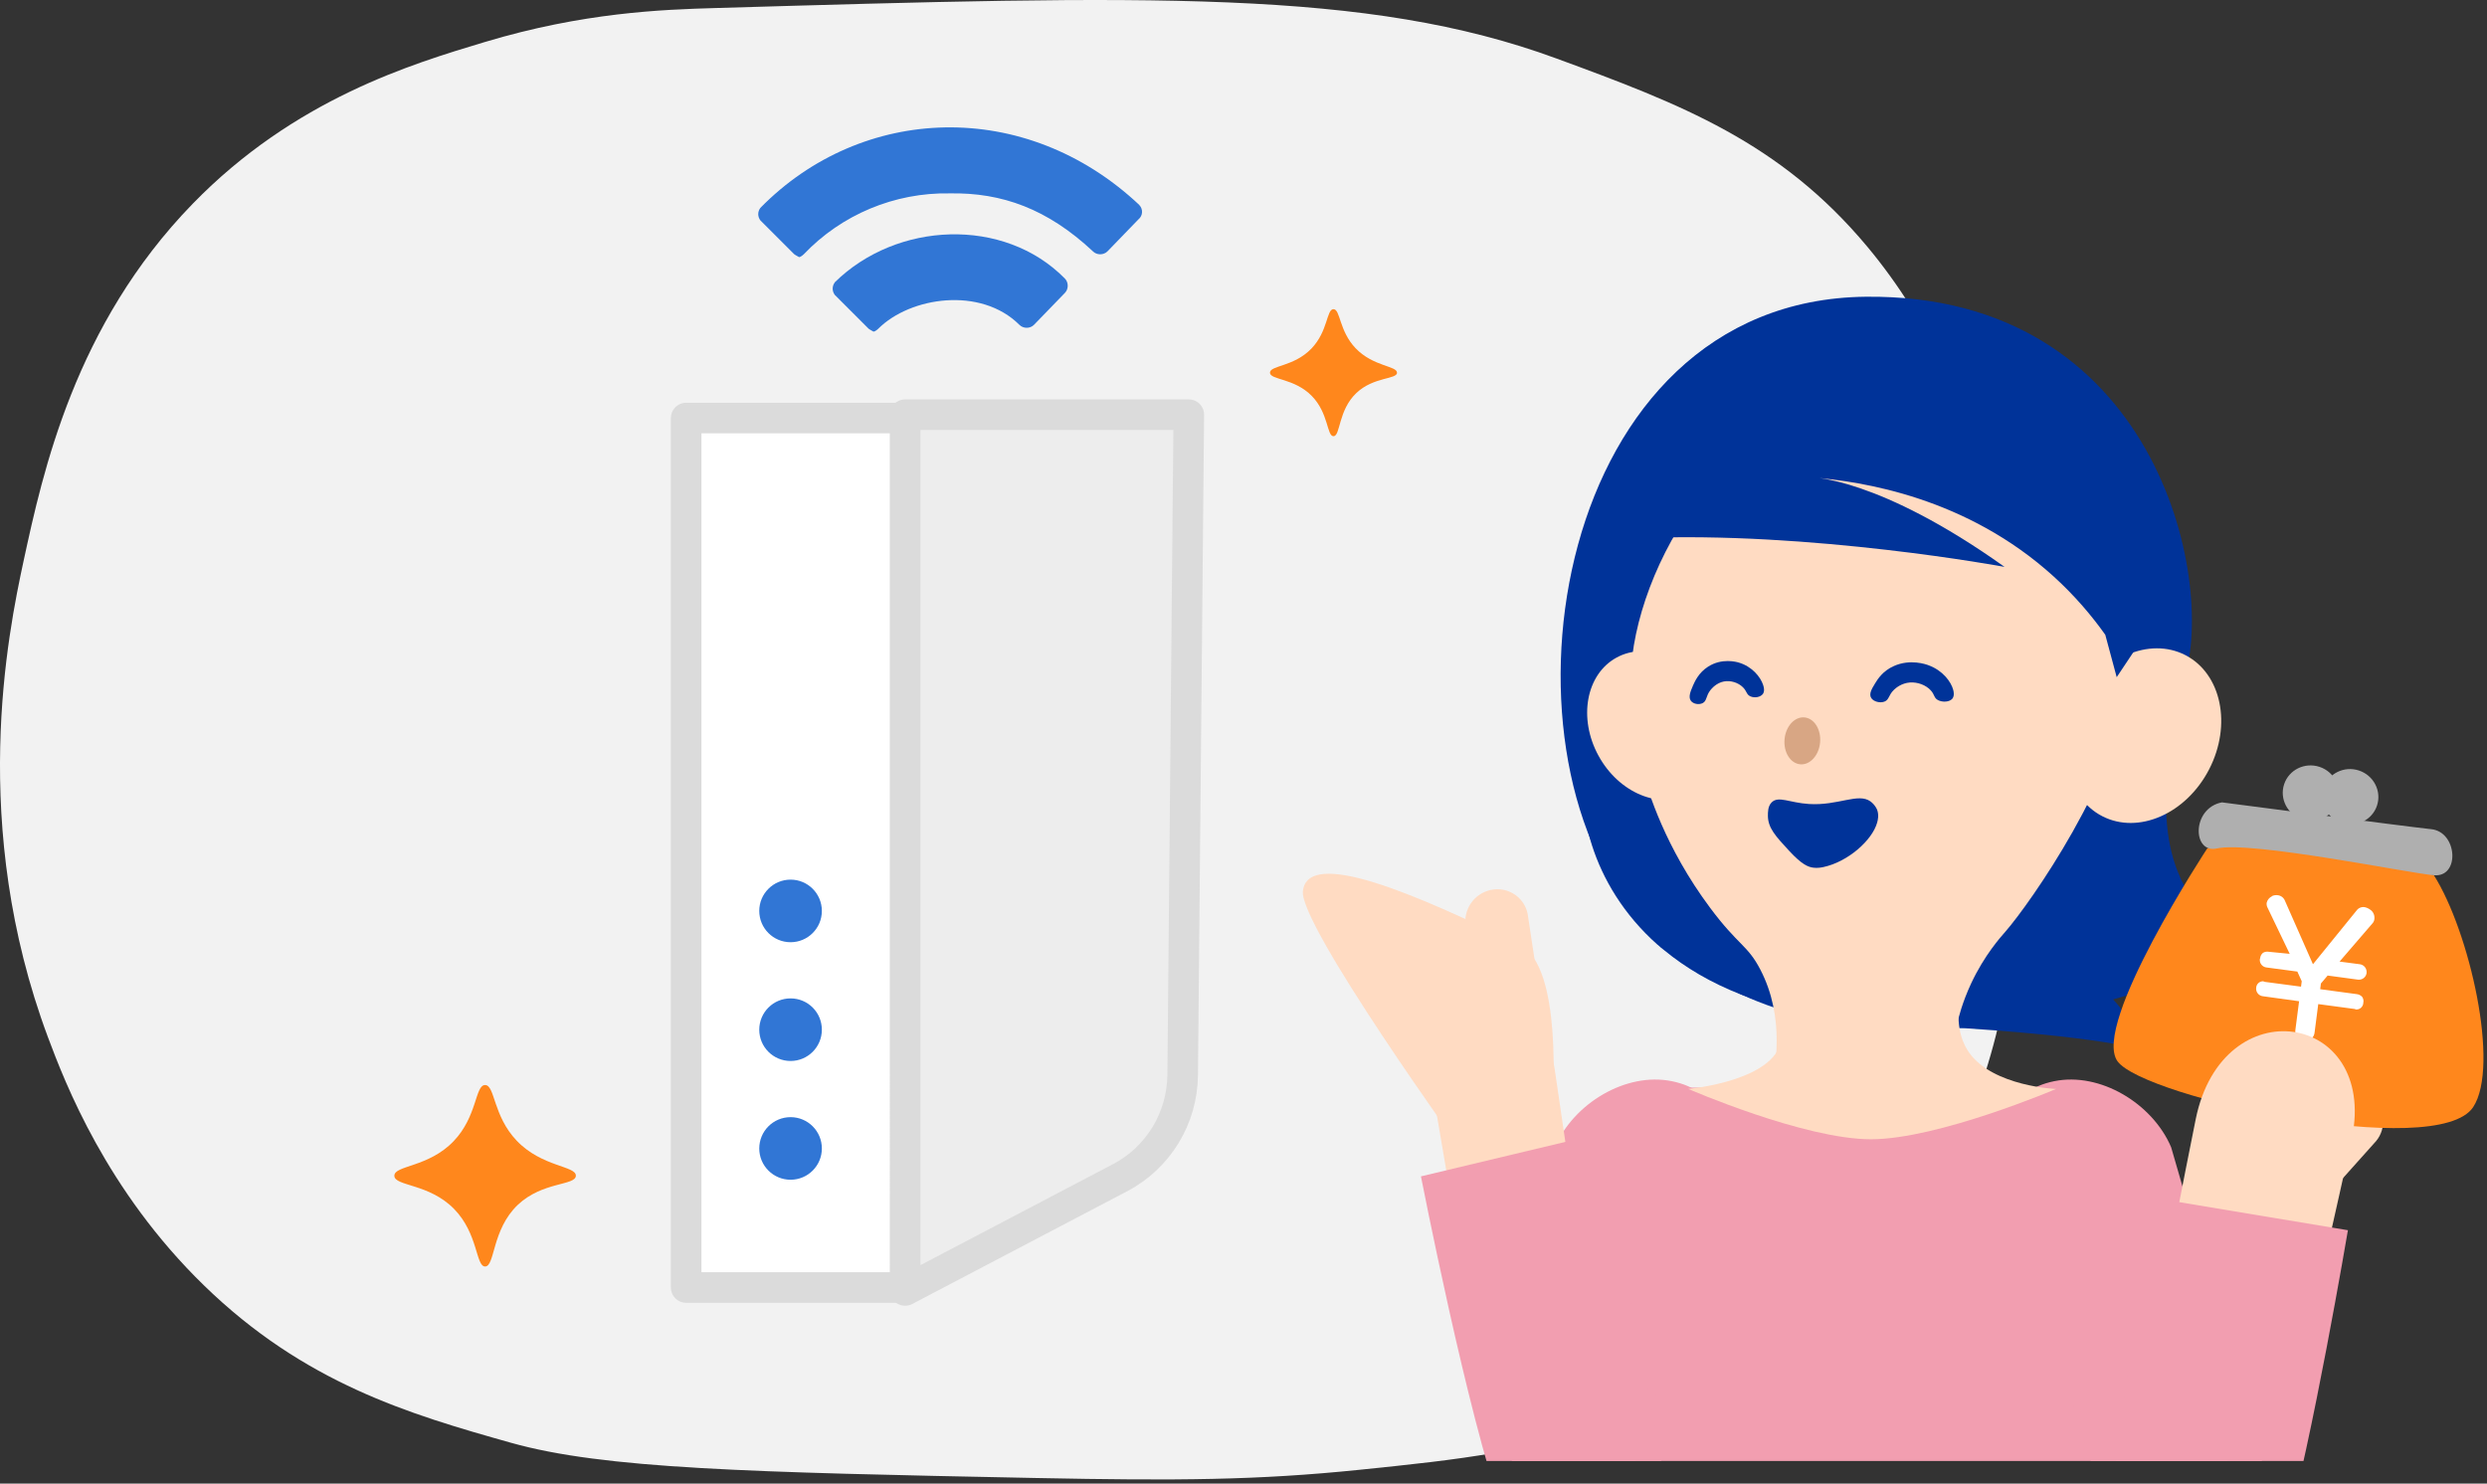
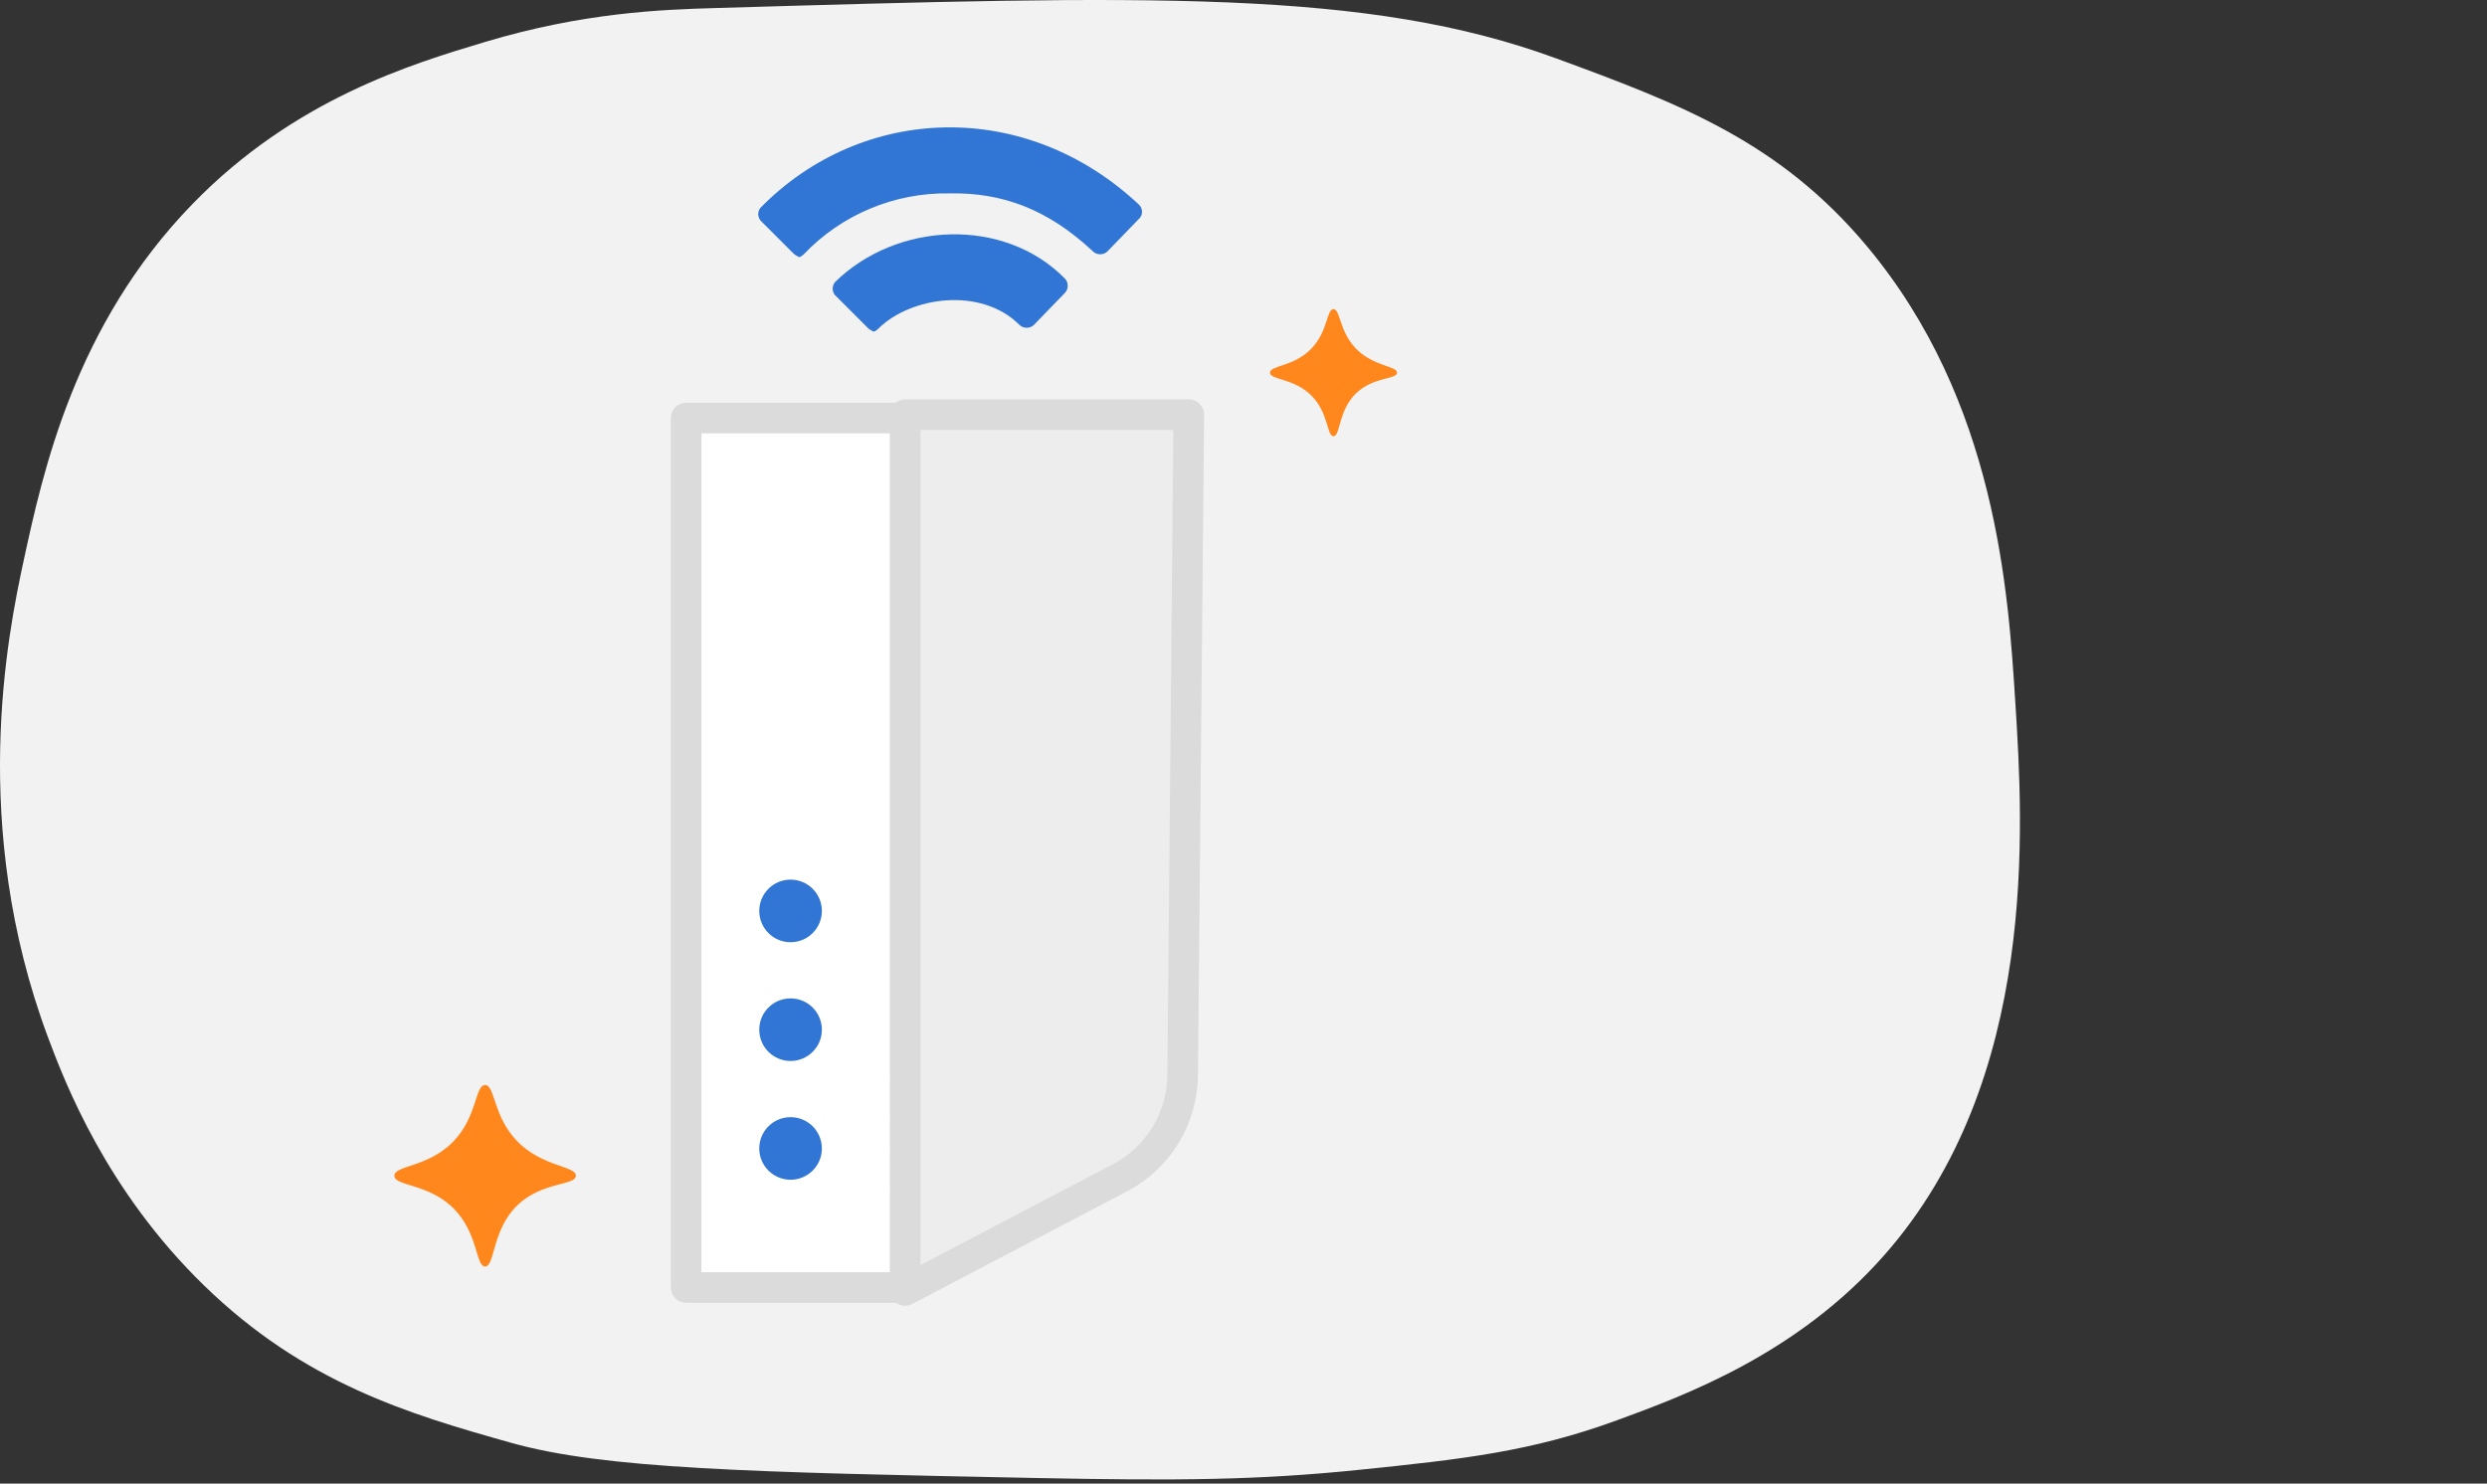
<svg xmlns="http://www.w3.org/2000/svg" id="a" width="243.93" height="145.54" viewBox="0 0 243.93 145.54">
  <rect x="0" y="0" width="243.93" height="145.54" fill="#333333" stroke="none" />
  <defs>
    <style>.d,.e{fill:#fff;}.f{fill:#d8a684;}.g{fill:#f29eb0;}.e,.h{stroke:#dbdbdb;stroke-linecap:round;stroke-linejoin:round;stroke-width:3px;}.i{clip-path:url(#c);}.j{fill:#039;}.k{fill:#afafaf;}.l{fill:none;}.m{fill:#ff871c;}.n{fill:#ffdbc2;}.o{fill:#3176d5;}.p{fill:#f2f2f2;}.h{fill:#ededed;}</style>
    <clipPath id="c">
-       <rect class="l" x="115.8" y="28.01" width="128.13" height="115.31" />
-     </clipPath>
+       </clipPath>
  </defs>
  <path class="p" d="M2.33,54.95c-1.57,7.27-5.38,26.01,2.37,46.79,1.69,4.52,5.73,15.03,15.29,24.34,9.86,9.61,20.16,12.65,30.12,15.45,9.13,2.57,23.39,2.9,51.53,3.46,13.96,.28,21.76,.21,31.64-.8,10.04-1.03,16.88-1.77,25.33-4.87,6.58-2.41,17.65-6.47,26.22-16.21,15.18-17.24,13.6-42.14,12.84-54.17-.69-10.89-1.87-29.57-14.52-44.74-8.57-10.27-18.25-13.97-30.51-18.47C134.11-1.08,112.78-.46,70.13,.79c-5.21,.15-12.91,.43-22.57,3.33-7.19,2.16-18.67,5.6-28.66,15.87C7.32,31.89,4.2,46.34,2.33,54.95Z" />
  <path class="m" d="M56.48,115.35c-.04,.96-3.28,.56-5.69,2.84-2.56,2.43-2.23,6.05-3.21,6.05-.92,0-.67-3.21-3.03-5.63-2.46-2.53-5.86-2.23-5.87-3.27-.01-1.03,3.34-.81,5.81-3.39,2.34-2.44,2.1-5.51,3.09-5.51,.97,0,.77,3.01,3.09,5.45,2.48,2.61,5.85,2.47,5.81,3.45Z" />
  <path class="m" d="M137.03,36.56c-.03,.67-2.3,.39-3.99,1.99-1.8,1.7-1.56,4.24-2.25,4.24-.65,0-.47-2.25-2.12-3.94-1.72-1.77-4.1-1.57-4.11-2.29,0-.72,2.34-.57,4.07-2.37,1.64-1.71,1.47-3.86,2.16-3.86,.68,0,.54,2.11,2.16,3.82,1.74,1.83,4.1,1.73,4.07,2.42Z" />
  <g id="b">
    <g class="i">
      <g>
        <g>
          <path class="j" d="M214.25,66.52c3.1-9.77-2.86-37.72-31.26-37.41-30.75,.34-37.05,44.23-22.33,60.95,14.72,16.72,40.78,9.3,40.78,9.3l12.81-32.85Z" />
          <path class="j" d="M162.59,92.69c-6.77-6-8.08-14.03-7.06-18.17,1.71-6.97,53.85-31.68,53.85-31.68,12.13,20.37-5.81,38.8,9.98,49.51,0,0-3.42,3.34-12.1,5.69,.92,.98,2.1,2.58,2.98,4.98,0,0-4.08-1.41-20.3-2.32-3.34-.19-6.11-.42-8.49-.7-8.26-.81-14.13-3.42-18.19-6.76-.24-.18-.46-.36-.67-.56Z" />
          <path class="n" d="M159.95,66.42c.22-10.59,9.8-27.64,24.84-27.38,14.77,.26,24.92,17.1,23.87,28.22-.84,8.89-9.49,21.3-11.99,24.16-.42,.48-2.03,2.26-3.34,5.06-.84,1.8-1.25,3.36-1.45,4.27-.06,.41-.11,.93-.06,1.54,.04,.49,.13,.92,.23,1.27,.33,.73,.65,1.76,.19,2.55-.51,.89-1.73,.87-3.72,1.33-1.23,.29-2.94,.71-4.98,1.3-3.41-.06-6.83-.13-10.24-.19,1.02-3.67,1.76-8.83-.65-13.45-1.26-2.42-2.16-2.34-4.93-6.06-4.44-5.96-6.08-11.48-6.53-13.14-1.07-3.93-1.3-7.48-1.26-9.47Z" />
          <ellipse class="f" cx="176.77" cy="72.68" rx="2.31" ry="1.75" transform="translate(88.64 242.27) rotate(-84.89)" />
          <path class="j" d="M177.88,85.12c.36,.04,.66,0,.95-.06,2.41-.51,4.79-2.62,5.28-4.35,.07-.25,.2-.75,0-1.28,0,0-.18-.47-.66-.82-1.2-.86-3.16,.44-6.02,.26-1.92-.12-3.01-.83-3.67-.15-.37,.38-.36,.95-.36,1.33,.02,1.18,.75,1.97,2.09,3.42,1.24,1.34,1.86,1.59,2.39,1.65Z" />
          <g>
            <ellipse class="n" cx="210.26" cy="72.16" rx="8.89" ry="7.21" transform="translate(49.71 225.91) rotate(-62.7)" />
            <ellipse class="n" cx="162.2" cy="71.17" rx="6.17" ry="7.6" transform="translate(-14.26 86.55) rotate(-28.67)" />
          </g>
          <path class="j" d="M209.57,63.49l-1.96,2.94c-.37-1.39-.75-2.78-1.12-4.16-1.32-1.86-2.97-3.81-5.03-5.69-8.57-7.8-18.83-9.36-23.78-9.75,0,0,6.56-.03,18.93,8.78,0,0-19.03-3.54-36.01-2.81-.97,.04-1.57-.17-1.85-.58-1.67-2.41,10.71-16.7,23.43-16.96,11.66-.24,23.98,11.17,27.39,28.23Z" />
          <path class="j" d="M166.03,67.31c-.22,.51-.45,1.06-.19,1.43,.24,.33,.8,.42,1.17,.23,.42-.23,.29-.67,.75-1.27,.13-.16,.59-.71,1.33-.85,.66-.12,1.39,.11,1.85,.56,.41,.4,.34,.72,.74,.9,.41,.19,1.02,.09,1.25-.27,.04-.07,.18-.31,0-.85-.26-.79-1.09-1.81-2.38-2.19-.24-.07-1.66-.47-3.02,.4-.92,.59-1.28,1.41-1.51,1.92Z" />
          <path class="j" d="M183.89,67.08c-.3,.48-.61,1.01-.35,1.4,.23,.35,.85,.51,1.28,.35,.49-.18,.39-.64,.96-1.18,.16-.15,.72-.64,1.56-.7,.75-.05,1.54,.25,2.01,.75,.42,.44,.31,.75,.73,.98,.44,.23,1.12,.2,1.41-.14,.05-.06,.23-.29,.09-.85-.21-.81-1.03-1.92-2.43-2.43-.26-.1-1.8-.64-3.4,.08-1.08,.48-1.57,1.26-1.87,1.75Z" />
        </g>
        <path class="g" d="M154.93,149.03v-31.82c0-5.81,4.71-10.52,10.52-10.52,.04,0,.07,0,.11,0h36.09c5.81-.06,10.57,4.6,10.62,10.41,0,.04,0,.07,0,.11l7.57,31.82h-64.91Z" />
        <path class="g" d="M163.97,106.06c4.51,.91,6.14,4.8,5.26,9.2l-10.18,32.36c-3.83,.27-7.65,.55-11.48,.82l4.94-35.9c1.83-4.3,6.97-7.39,11.45-6.48Z" />
        <path class="g" d="M201.49,106.06c-4.51,.91-6.14,4.8-5.26,9.2l10.18,32.36h16.7l-10.16-35.08c-1.83-4.3-6.97-7.39-11.45-6.48Z" />
        <path class="n" d="M174.74,101.55c0-3.94,7.22-2.41,8.86-2.01,2.86-.41,5.71-.83,8.57-1.24-.34,2.76,.47,4.27,.98,4.98,2.36,3.29,8.52,3.56,8.52,3.54h0s-11.58,4.94-18.16,4.94-17.92-4.94-17.92-4.94c0,0,9.15-.82,9.15-5.26Z" />
        <g>
          <path class="n" d="M232.59,107.63c-1.33-1.06-3.27-.87-4.37,.43l-9.28,10.43,4.78,3.88,9.34-10.44c1.06-1.29,.86-3.2-.43-4.26l-.05-.04Z" />
          <path class="m" d="M238.72,85.86c-7.06-2.74-14.7-3.66-22.21-2.66,0,0-11.41,17.34-8.82,20.91,2.59,3.57,31.35,9.81,34.88,4.5,2.66-4.03-.37-17.27-3.85-22.75Z" />
          <path class="k" d="M238.45,81.34c2.59,.25,2.86,4.75,.27,4.52-2.59-.23-17.91-3.38-21.28-2.63-2.41,.55-2.51-3.94,.49-4.52,0-.01,17.98,2.36,20.52,2.63Z" />
          <ellipse class="k" cx="230.52" cy="78.16" rx="2.71" ry="2.76" transform="translate(84 272.53) rotate(-71.72)" />
          <ellipse class="k" cx="226.64" cy="77.8" rx="2.71" ry="2.76" transform="translate(81.69 268.6) rotate(-71.72)" />
          <path class="d" d="M222.81,87.92c.19-.1,.4-.13,.61-.1,.32,.04,.59,.26,.7,.56l2.74,6.21,4.27-5.26c.18-.26,.49-.39,.8-.34,.19,.04,.37,.12,.52,.23,.29,.18,.46,.51,.44,.86,0,.16-.05,.32-.15,.45l-3.27,3.8,1.98,.26c.42,.05,.72,.43,.67,.86-.05,.41-.43,.7-.84,.65h-.02l-2.96-.4-.66,.78-.07,.56,3.56,.48c.21,.02,.4,.11,.55,.26,.12,.17,.17,.38,.12,.59-.01,.38-.33,.68-.71,.66h0l-.14-.05-3.57-.48-.36,2.79c-.02,.25-.15,.47-.34,.62-.21,.13-.47,.18-.71,.12l-.14-.05c-.19-.04-.37-.14-.5-.28-.17-.19-.24-.44-.19-.69l.36-2.79-3.54-.49c-.41-.04-.71-.4-.67-.81h0c.01-.37,.31-.66,.68-.66l.17,.06,3.55,.47,.07-.53-.43-.95-3.01-.4c-.41-.04-.71-.4-.67-.81l.03-.1c.02-.21,.12-.4,.28-.53,.17-.1,.38-.14,.58-.1l2.04,.2-2.17-4.52c-.08-.15-.11-.32-.09-.49h0c.07-.28,.26-.52,.53-.64Z" />
          <path class="n" d="M224.8,137.88s5.14-22.82,5.89-26.27c2.48-12.32-12.71-14.76-15.33-1.82-2.61,12.93-5.27,27.51-5.27,27.51" />
          <path class="g" d="M230.28,120.68l-18.81-3.13s-3.16,17.29-4.3,29.13c-1.14,11.84,14.35,12.87,16.96,3.91,2.61-8.95,6.16-29.91,6.16-29.91Z" />
        </g>
        <g>
          <g>
            <path class="n" d="M156.08,129.46s-3.11-21.41-3.6-24.63c-1.9-11.45-13.71-8.35-11.7,3.68,2.01,12.04,4.44,25.47,4.44,25.47" />
-             <path class="n" d="M149.09,92.72c-10.22-5.04-20.83-9.59-21.3-5.3-.37,3.32,15.81,25.78,15.81,25.78l8.67-5.13s1.05-13.26-3.18-15.35Z" />
            <path class="g" d="M156.58,111.29l-17.21,4.11s4.62,23.66,8.01,32.92c3.39,9.25,17,4.73,15.91-2.89-1.09-7.61-6.71-34.14-6.71-34.14Z" />
          </g>
          <path class="n" d="M146.23,87.3c-1.67,.35-2.76,1.96-2.46,3.64l2.12,13.8,6.04-1.21-2.09-13.86c-.32-1.64-1.91-2.7-3.55-2.38h-.06Z" />
        </g>
      </g>
    </g>
  </g>
  <g>
    <path class="o" d="M111.75,20.11c-11.19-10.53-27.22-9.86-37.17,.28-.28,.38-.28,.85,0,1.23l3.32,3.32s.28,.19,.47,.28c.19,0,.47-.28,.47-.28,3.7-3.89,8.91-6.07,14.32-5.97,5.12-.09,9.58,1.52,14.04,5.69,.38,.38,1.04,.38,1.42,0l3.03-3.13c.47-.38,.47-1.04,.09-1.42Z" />
    <path class="o" d="M81.88,27.7c-.28,.38-.28,.85,0,1.23l3.32,3.32s.28,.19,.47,.28c.19,0,.47-.28,.47-.28,3.13-3.13,10.05-4.17,13.85-.38,.38,.38,1.04,.38,1.42,0l3.03-3.13c.38-.38,.38-1.04,0-1.42-5.97-6.07-16.5-5.6-22.57,.38Z" />
  </g>
  <g>
    <rect class="e" x="67.3" y="41.01" width="21.52" height="85.29" />
    <path class="h" d="M109.84,115.54c-7.02,3.68-14.04,7.37-21.06,11.05V40.68h27.82l-.6,64.79c-.04,4.23-2.4,8.1-6.15,10.07Z" />
    <g>
      <circle class="o" cx="77.54" cy="89.36" r="3.07" />
      <circle class="o" cx="77.54" cy="101.01" r="3.07" />
      <circle class="o" cx="77.54" cy="112.66" r="3.07" />
    </g>
  </g>
</svg>